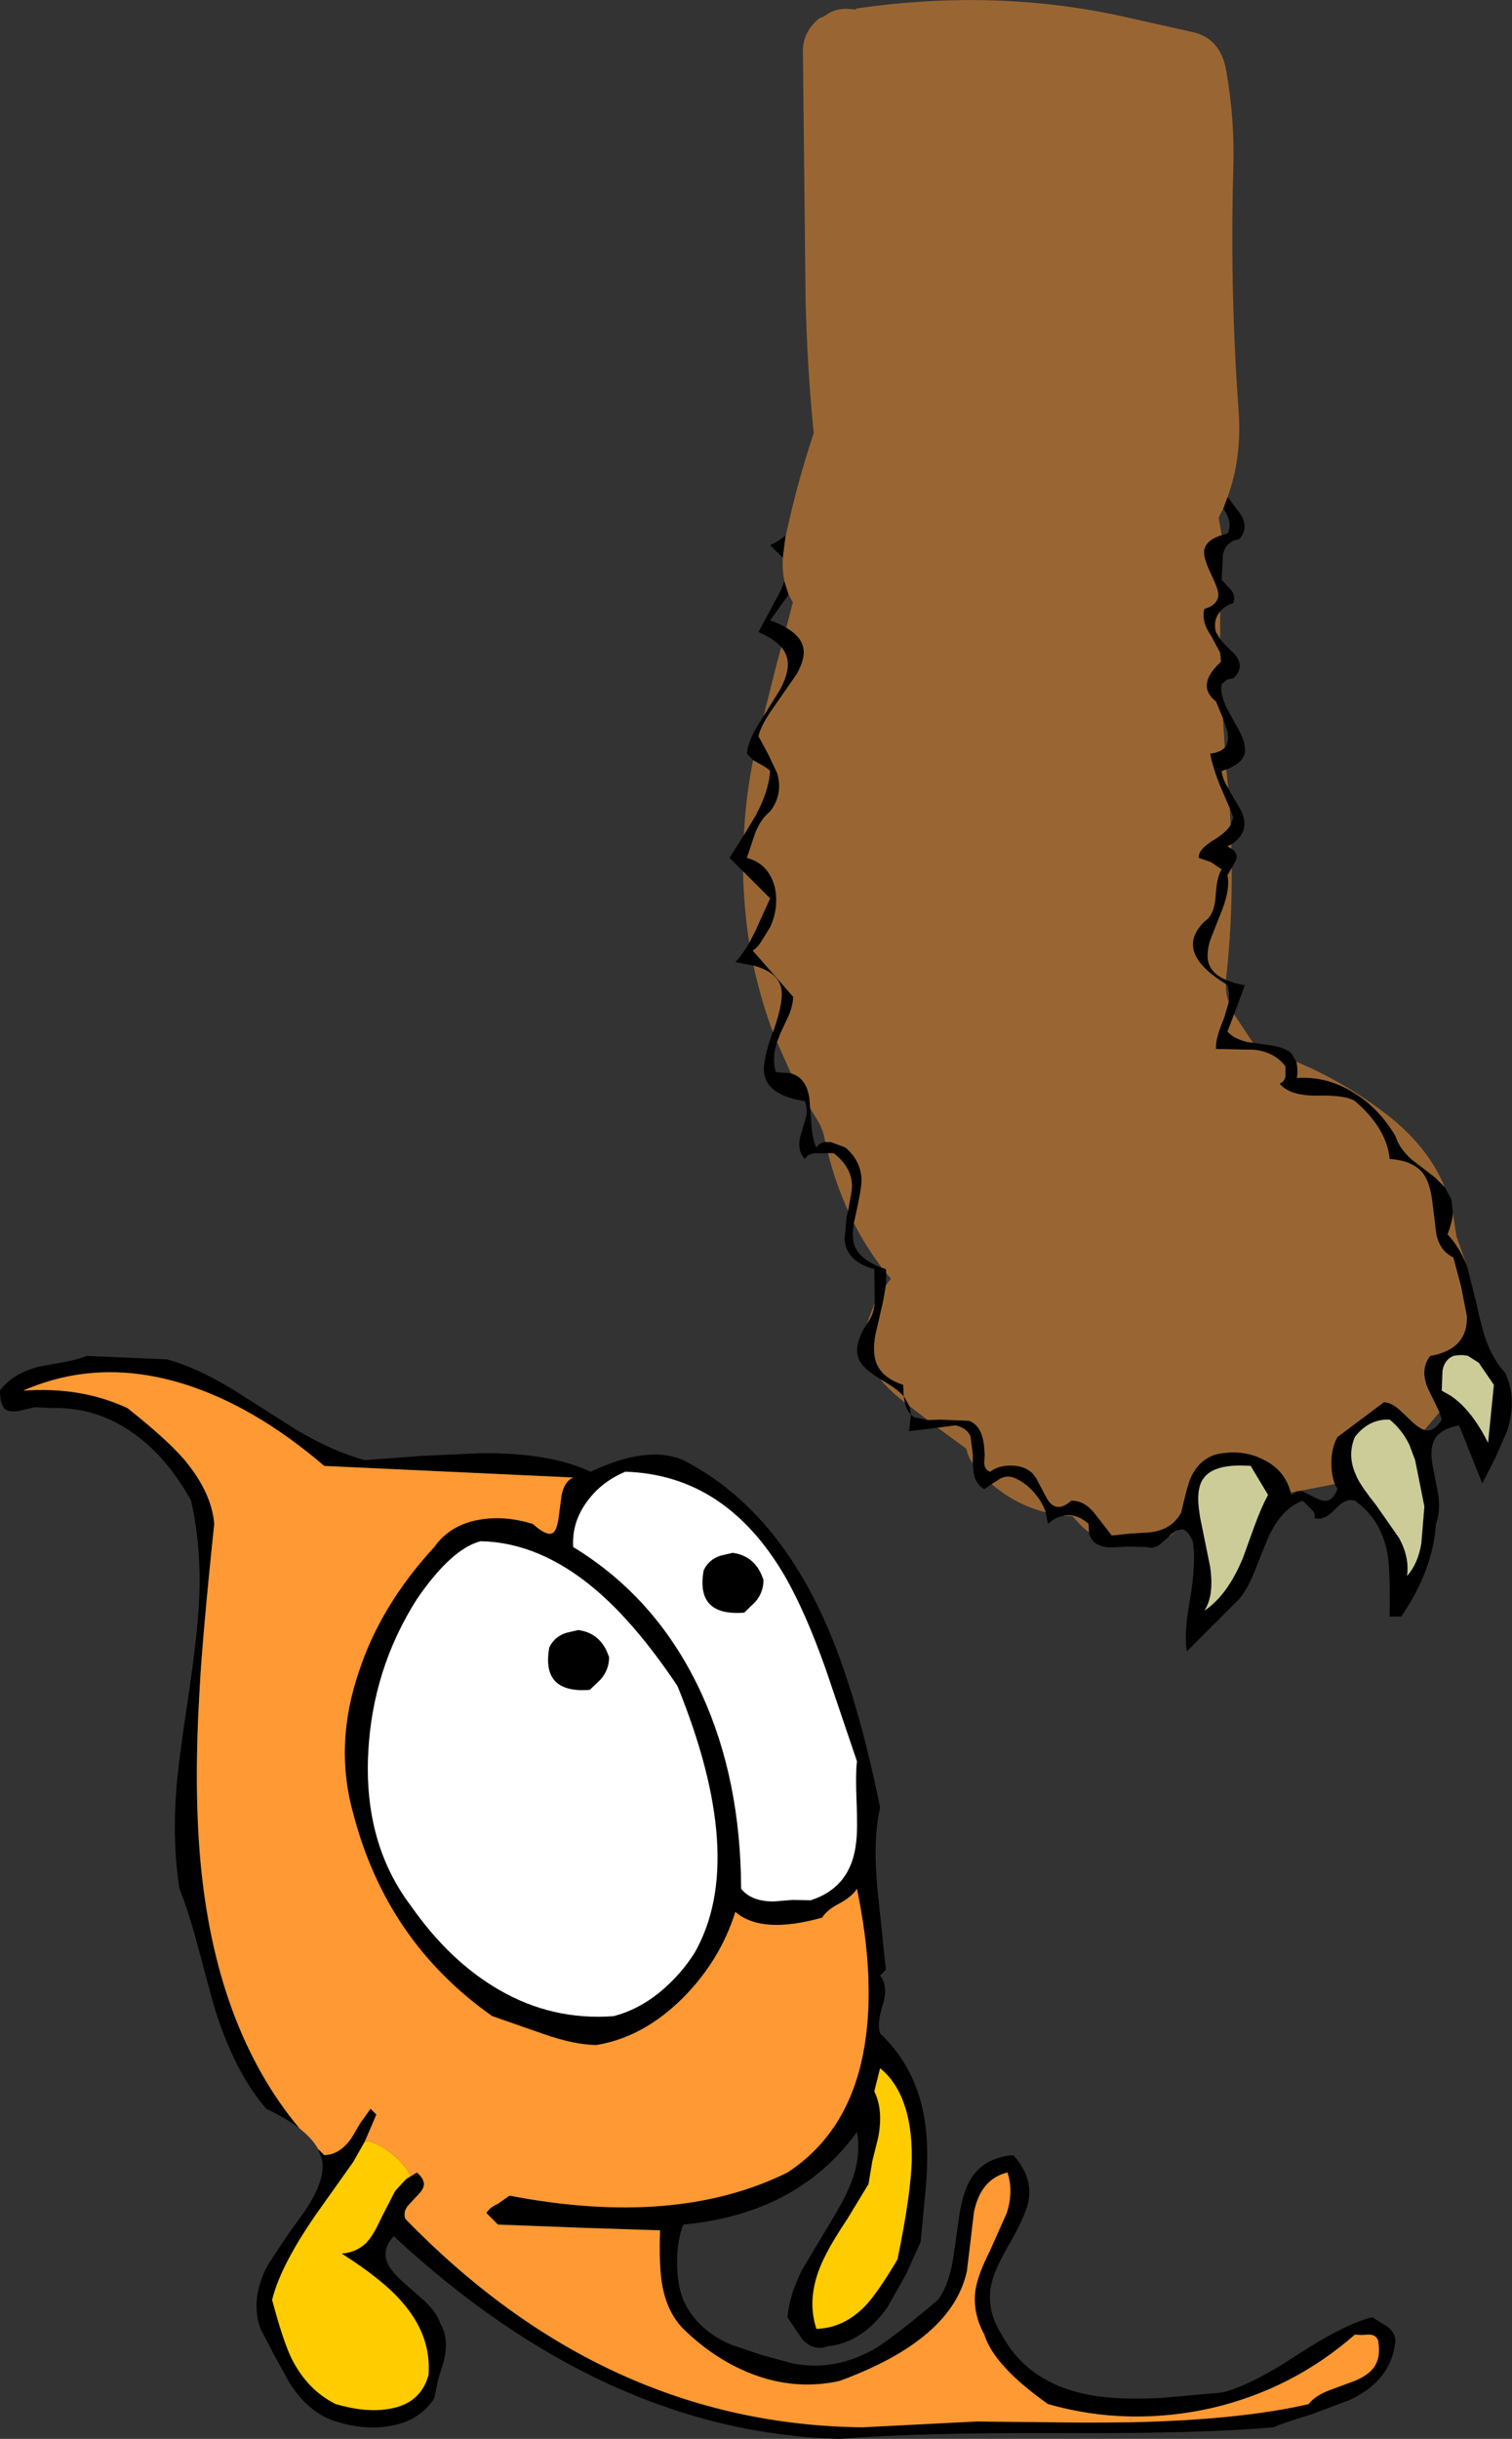
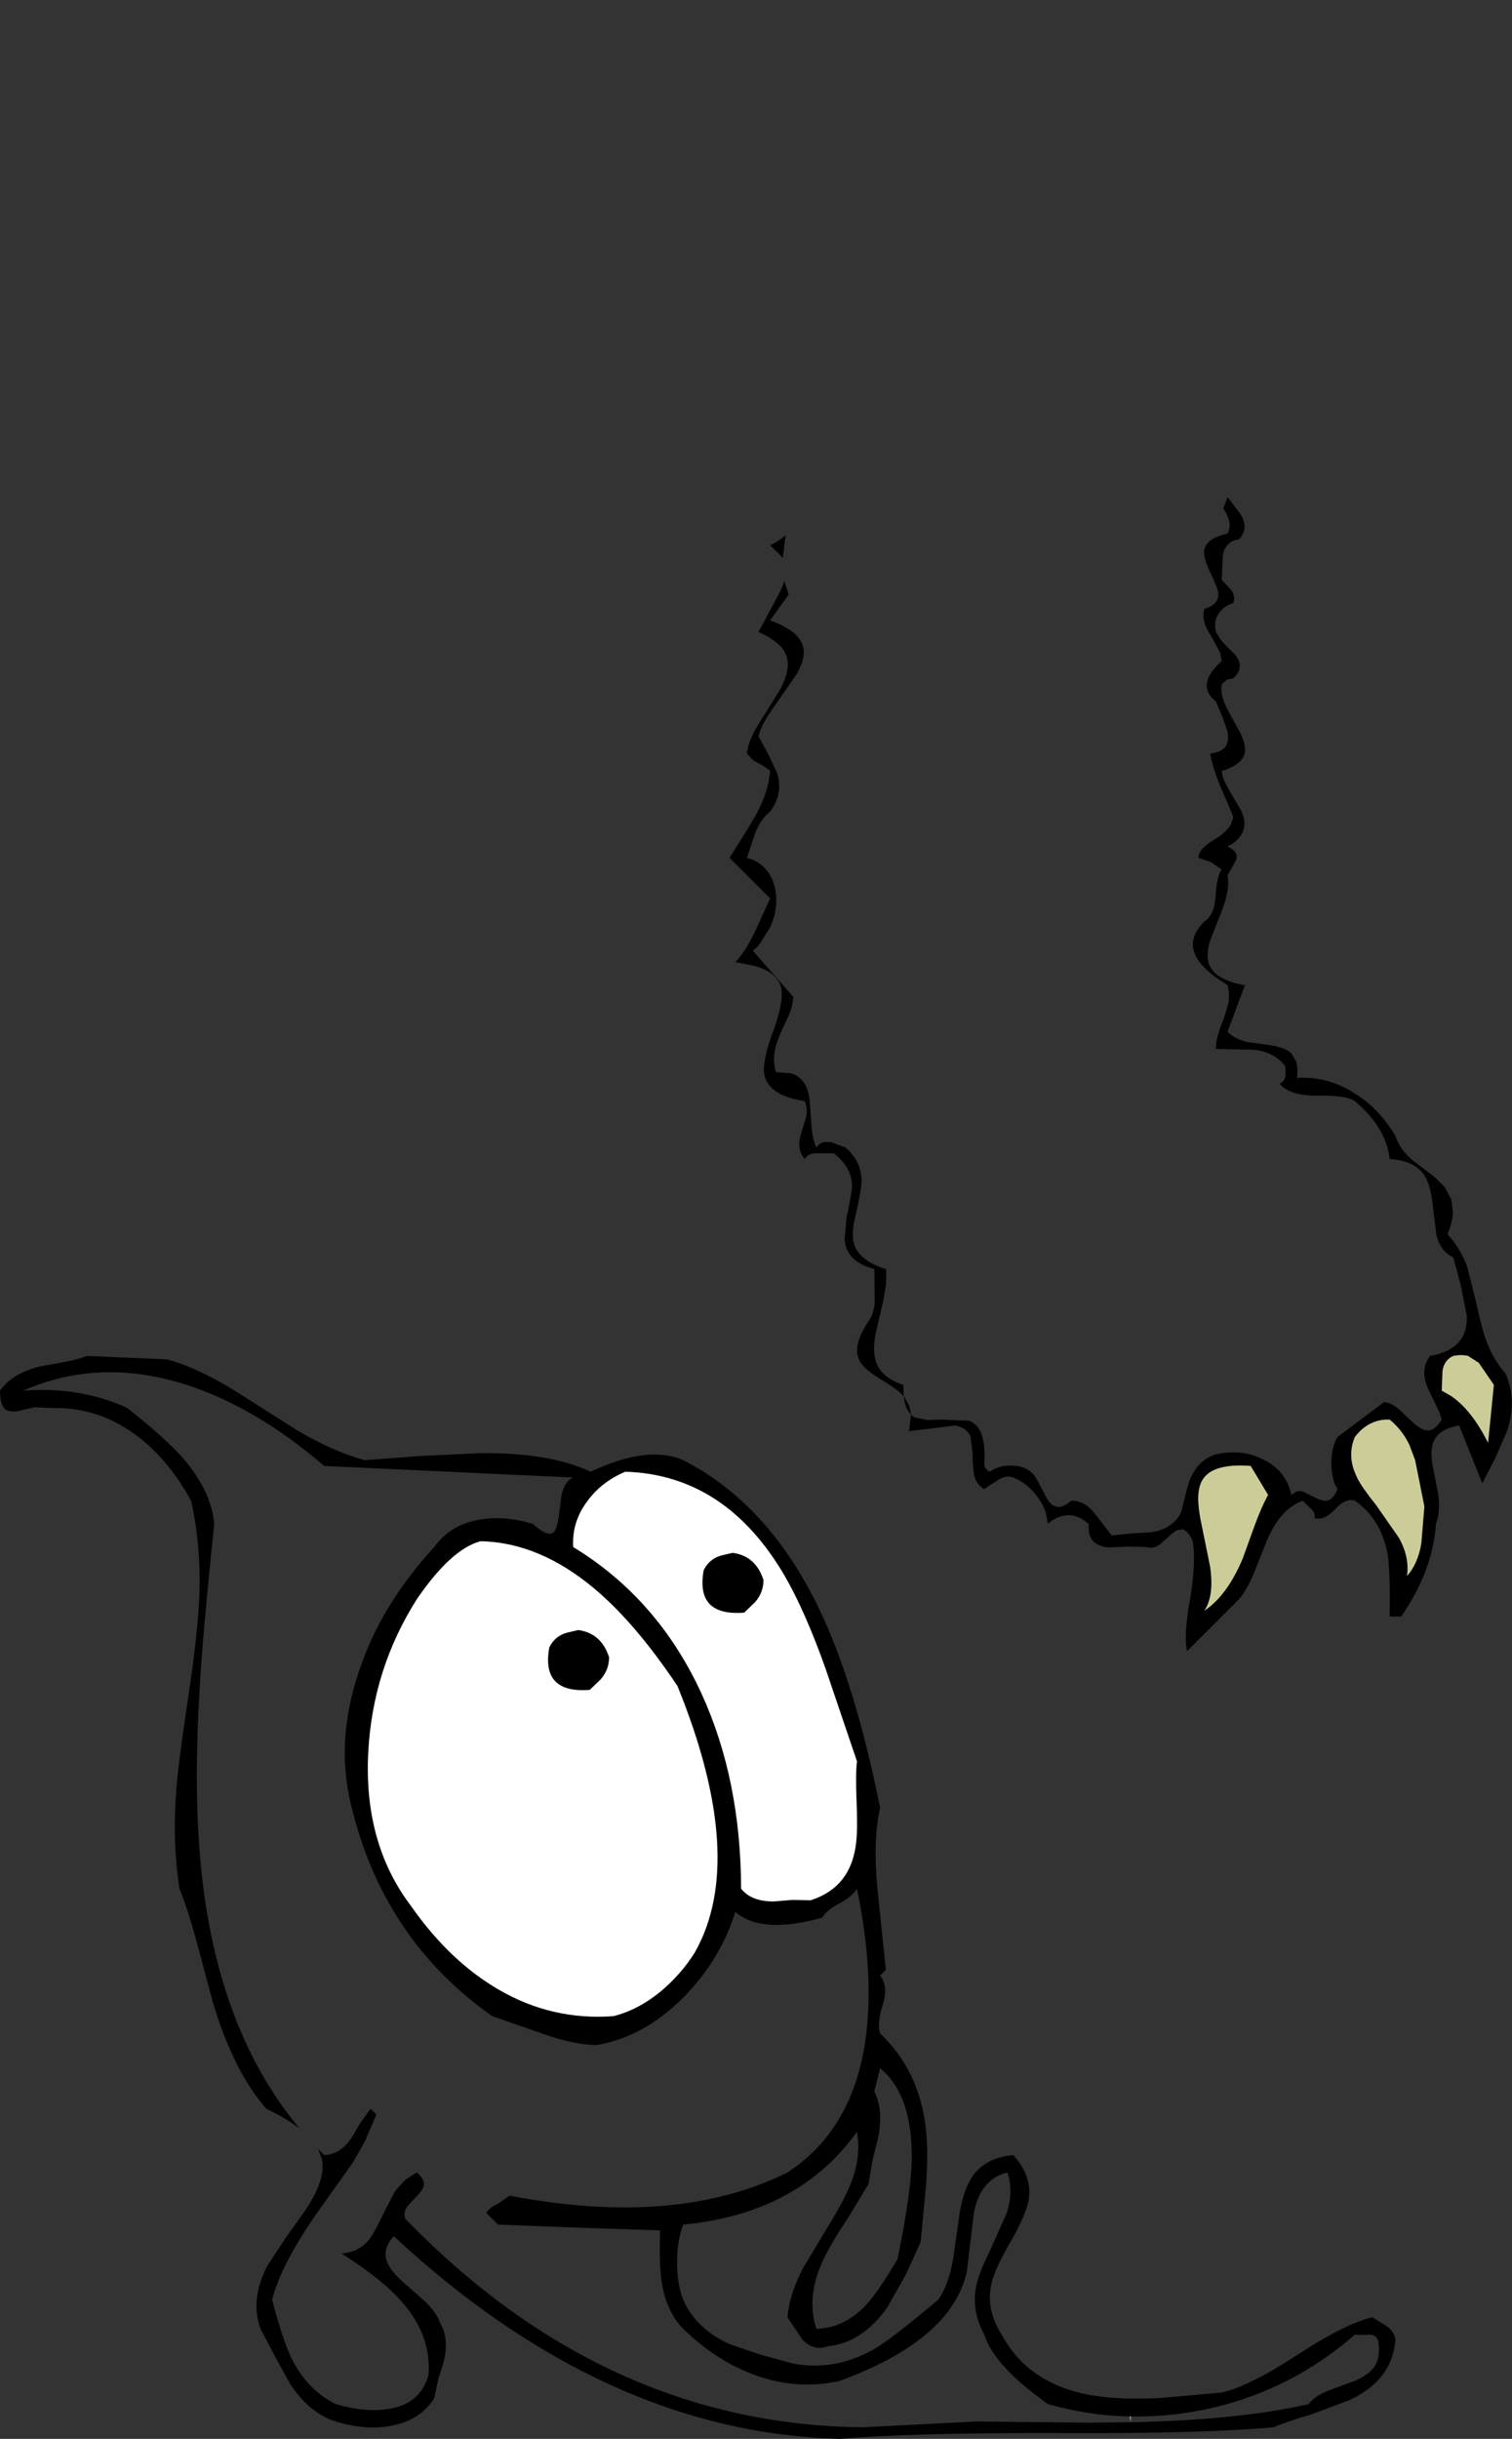
<svg xmlns="http://www.w3.org/2000/svg" height="315.85px" width="195.85px">
  <rect width="100%" height="100%" fill="#333333" stroke="none" />
  <g transform="matrix(1.0, 0.0, 0.0, 1.0, 117.9, 189.1)">
    <path d="M41.1 -124.7 L41.4 -124.35 42.65 -122.7 Q44.0 -120.8 42.6 -119.25 40.9 -119.05 40.5 -117.25 L40.35 -114.0 41.6 -112.65 Q42.15 -111.9 41.85 -111.0 40.75 -110.65 40.15 -109.9 L39.95 -109.65 Q39.25 -108.6 39.6 -107.25 L40.15 -106.35 40.65 -105.75 42.0 -104.4 Q43.45 -102.75 41.85 -101.25 L41.05 -101.1 40.35 -100.5 Q40.1 -99.2 41.05 -97.3 L42.75 -94.2 Q43.6 -92.45 43.3 -91.4 42.9 -90.2 40.95 -89.45 L40.35 -89.25 Q40.4 -88.35 41.2 -87.0 L41.35 -86.7 42.85 -84.15 Q44.15 -81.4 41.6 -79.75 L41.1 -79.5 41.6 -79.2 Q42.55 -78.55 42.2 -77.7 L41.65 -76.7 41.1 -75.75 Q41.45 -74.1 40.5 -71.5 L38.85 -67.3 Q38.15 -65.0 38.95 -63.75 39.5 -62.8 40.9 -62.2 41.9 -61.75 43.35 -61.5 L41.95 -57.75 41.1 -55.5 Q41.95 -54.55 43.7 -54.15 L44.4 -54.05 46.85 -53.7 Q48.65 -53.4 49.4 -52.65 L50.0 -51.6 Q50.25 -50.75 50.1 -49.5 54.05 -49.75 57.5 -47.55 60.65 -45.65 62.85 -42.0 63.35 -40.35 65.0 -38.9 L68.0 -36.6 69.25 -35.35 70.1 -33.75 70.3 -32.0 Q70.2 -30.75 69.6 -29.25 71.15 -27.6 72.1 -25.2 L72.1 -25.1 72.15 -25.05 73.35 -20.25 Q74.05 -17.0 74.6 -15.5 75.55 -12.95 77.1 -11.25 78.65 -7.85 77.3 -3.75 L75.8 -0.3 74.1 3.0 71.1 -4.5 Q68.65 -4.05 67.9 -2.65 67.3 -1.5 67.65 0.6 L68.4 4.45 Q68.7 6.75 68.1 8.25 67.7 14.3 63.6 20.25 L62.1 20.25 Q62.2 14.05 61.8 12.0 60.95 7.6 57.6 5.25 56.4 4.85 55.0 6.4 53.55 7.9 52.35 7.5 52.55 6.85 51.9 6.3 L50.85 5.25 Q47.8 6.35 46.05 10.8 L44.55 14.55 Q43.65 16.75 42.6 18.0 L35.85 24.75 Q35.4 22.65 36.25 18.0 37.05 13.2 36.6 10.5 35.95 9.05 35.2 8.95 L34.5 9.1 33.8 9.6 33.5 9.9 32.3 10.95 Q31.4 11.55 30.6 11.25 L28.25 11.2 25.75 11.3 Q23.5 11.15 23.15 9.35 L23.1 8.25 Q21.5 6.85 19.9 7.2 18.85 7.35 17.85 8.25 L17.55 6.75 Q17.2 5.7 16.45 4.7 15.15 2.95 13.35 2.25 12.3 1.9 11.35 2.6 L10.55 3.1 9.6 3.75 Q8.5 3.15 8.25 1.8 L8.1 0.45 8.1 -0.75 7.8 -3.1 Q7.3 -4.2 5.85 -4.5 L3.55 -4.2 -0.15 -3.75 0.1 -5.9 Q-0.45 -6.45 -0.7 -7.45 L-0.85 -8.25 -0.8 -8.25 -0.1 -7.0 0.1 -5.9 0.5 -5.55 2.25 -5.2 4.0 -5.25 7.65 -5.1 Q9.4 -4.4 9.6 -1.5 L9.65 -0.65 9.6 0.2 Q9.55 1.2 10.35 1.5 11.35 0.7 13.0 0.7 14.65 0.7 15.6 1.5 16.15 1.9 16.7 3.05 L17.7 4.95 Q18.9 7.0 20.85 5.25 22.55 5.2 23.9 6.9 L26.1 9.75 28.55 9.5 31.05 9.35 Q33.95 9.0 35.1 6.75 35.95 3.1 36.3 2.35 37.35 -0.05 39.6 -0.75 43.0 -1.5 45.8 -0.05 48.55 1.3 49.3 4.2 L49.35 4.5 50.05 4.05 50.35 4.0 50.85 4.05 52.45 4.85 Q53.4 5.35 54.0 5.25 54.8 5.1 55.35 3.75 L55.0 3.1 Q54.55 1.9 54.55 0.4 54.55 -1.65 55.35 -3.0 L61.35 -7.5 Q62.25 -7.5 63.35 -6.55 L65.2 -4.8 Q65.95 -4.15 66.6 -3.9 L67.0 -3.85 Q67.95 -3.8 68.85 -5.25 L68.55 -6.2 68.05 -7.25 67.05 -9.3 Q66.0 -11.75 67.35 -13.5 72.25 -14.35 72.1 -18.65 L71.35 -22.5 70.35 -26.25 Q68.65 -27.05 68.15 -29.2 L67.65 -33.3 Q67.35 -35.9 66.45 -37.1 65.15 -38.8 62.1 -39.0 61.7 -43.0 57.6 -46.5 56.4 -47.3 52.6 -47.2 49.15 -47.2 47.85 -48.75 48.5 -49.05 48.6 -49.7 L48.6 -51.0 Q47.2 -52.85 44.55 -53.15 L39.6 -53.25 Q39.5 -54.55 40.65 -57.25 L41.25 -59.3 Q41.4 -60.5 41.1 -61.5 L40.9 -61.65 Q34.1 -65.8 38.1 -69.75 39.4 -70.6 39.55 -72.95 39.7 -75.65 40.35 -76.5 L38.95 -77.45 37.35 -78.0 Q37.3 -79.15 39.45 -80.4 40.9 -81.3 41.5 -82.25 L41.85 -83.25 41.4 -84.4 40.15 -87.3 Q39.2 -89.65 38.85 -91.5 40.15 -91.65 40.75 -92.3 41.35 -93.0 41.1 -94.35 L40.5 -96.1 40.35 -96.45 39.6 -98.25 Q36.95 -100.35 40.2 -103.35 L40.35 -103.5 40.15 -104.55 39.0 -106.7 Q37.65 -108.65 38.1 -110.25 40.0 -110.8 39.9 -112.25 39.85 -112.95 38.8 -115.1 37.9 -117.05 38.1 -117.95 38.4 -119.2 40.35 -119.8 L41.1 -120.0 Q41.85 -121.35 40.55 -123.25 L41.1 -124.7 M-3.9 -10.5 L-4.1 -10.65 Q-6.3 -12.0 -6.7 -13.2 -7.35 -14.9 -5.65 -17.6 L-5.4 -18.0 Q-4.75 -18.85 -4.6 -20.35 L-4.6 -21.15 -4.65 -24.75 Q-8.3 -25.7 -8.5 -28.6 L-8.25 -31.4 -8.05 -32.3 -7.65 -34.5 Q-7.05 -37.5 -9.9 -39.75 L-10.65 -39.75 -11.95 -39.75 Q-13.2 -39.8 -13.65 -39.0 -14.85 -40.3 -14.05 -42.55 L-13.5 -44.4 Q-13.25 -45.5 -13.65 -46.5 -18.35 -47.2 -18.9 -49.95 -19.2 -51.55 -17.8 -55.45 L-17.7 -55.65 Q-16.3 -59.65 -16.75 -61.3 -17.3 -63.25 -20.3 -64.05 L-22.65 -64.5 Q-21.7 -65.5 -20.85 -67.0 L-20.1 -68.45 -18.15 -72.75 -21.65 -76.25 -23.4 -78.0 -21.55 -80.95 -20.1 -83.35 Q-18.35 -86.5 -18.15 -89.25 -18.5 -89.65 -19.65 -90.25 L-20.35 -90.65 -21.15 -91.5 Q-21.05 -93.1 -19.45 -95.65 L-19.0 -96.35 -16.8 -99.9 Q-15.55 -102.3 -15.95 -103.85 -16.15 -104.65 -16.7 -105.3 -17.7 -106.4 -19.65 -107.25 L-17.35 -111.55 Q-16.65 -112.75 -16.3 -113.85 L-15.75 -112.1 -18.15 -108.75 Q-16.95 -108.35 -16.05 -107.8 -14.4 -106.85 -13.95 -105.6 -13.4 -104.1 -14.7 -101.8 L-17.55 -97.7 Q-19.35 -95.2 -19.65 -93.75 L-18.35 -91.35 -17.25 -89.0 Q-16.4 -86.3 -18.15 -84.0 -19.4 -83.0 -20.1 -81.15 L-21.15 -78.0 Q-18.35 -77.25 -17.55 -74.25 -16.95 -71.6 -18.15 -69.0 L-19.15 -67.4 Q-19.7 -66.4 -20.4 -66.0 L-15.15 -60.0 Q-15.2 -58.85 -15.75 -57.55 L-16.8 -55.3 -17.25 -54.15 Q-17.95 -52.05 -17.4 -50.25 L-15.45 -50.1 Q-13.4 -49.5 -13.05 -46.8 L-12.95 -45.55 -12.8 -43.45 Q-12.65 -41.45 -12.15 -40.5 -11.7 -41.15 -11.0 -41.2 L-10.3 -41.2 -8.4 -40.5 Q-6.35 -38.75 -6.3 -36.25 -6.3 -35.15 -7.05 -31.8 L-7.3 -30.7 Q-7.6 -28.85 -7.2 -27.75 -6.5 -25.95 -3.65 -24.9 L-3.15 -24.75 -3.1 -24.2 -3.15 -22.65 -3.5 -20.6 -4.5 -16.25 Q-4.95 -13.85 -4.3 -12.4 -3.5 -10.6 -0.9 -9.75 L-0.85 -8.25 Q-1.55 -9.15 -3.9 -10.5 M-16.5 -116.85 L-18.15 -118.5 Q-17.1 -118.95 -16.1 -119.8 L-16.15 -119.65 -16.5 -116.85 M64.65 -2.0 Q63.7 -3.95 62.1 -5.25 59.4 -5.35 57.6 -3.0 56.65 -0.75 57.6 1.6 L57.9 2.3 Q58.6 3.65 60.3 5.75 L63.3 10.05 Q64.7 12.55 64.35 15.0 65.75 13.45 66.2 10.8 L66.6 6.0 65.4 0.0 64.65 -2.0 M73.65 -12.6 L72.25 -13.5 Q71.4 -13.7 70.35 -13.5 69.15 -12.95 68.95 -11.55 L68.85 -9.0 70.0 -8.35 Q72.7 -6.55 74.85 -2.25 L75.6 -9.75 73.65 -12.6 M28.45 123.85 Q23.15 123.75 17.85 122.25 10.85 117.3 9.6 113.25 8.05 110.4 8.45 107.5 8.75 105.5 10.3 102.45 L12.5 97.5 Q13.4 94.75 12.6 92.25 9.1 93.1 8.25 97.45 L7.8 101.25 7.35 105.0 Q5.45 113.9 -9.15 119.25 -14.55 120.45 -19.95 118.55 -25.1 116.7 -29.4 112.5 -31.55 110.3 -32.15 106.65 -32.55 104.4 -32.4 99.75 L-42.9 99.4 -53.4 99.0 -54.9 97.5 Q-54.5 96.8 -53.4 96.3 L-51.9 95.25 Q-30.3 99.4 -15.9 92.25 -7.7 86.9 -5.9 75.75 -4.5 67.1 -6.9 55.5 -7.5 56.5 -9.15 57.4 -10.8 58.25 -11.4 59.25 -19.3 61.45 -22.65 58.5 -24.6 64.75 -29.4 69.6 -34.55 74.75 -40.65 75.75 -43.6 75.7 -47.55 74.3 L-54.15 72.0 Q-67.85 62.35 -72.15 45.75 -74.65 36.85 -71.4 27.35 -68.6 18.8 -61.65 11.25 -59.6 8.35 -55.75 7.7 -52.5 7.15 -48.9 8.25 -47.1 9.85 -46.35 9.45 -45.8 9.2 -45.55 7.5 L-45.15 4.45 Q-44.75 2.7 -43.65 2.25 L-75.9 0.75 Q-84.95 -7.0 -94.05 -9.85 -105.1 -13.3 -114.9 -9.0 -107.45 -9.55 -101.4 -6.75 -96.35 -2.75 -94.1 -0.15 -90.5 4.1 -90.15 8.25 -91.7 23.05 -92.05 29.8 -92.8 42.25 -91.95 51.8 -90.0 73.5 -79.1 86.55 -80.8 85.25 -83.4 84.0 -87.65 79.15 -90.3 70.3 L-92.3 62.85 Q-93.5 58.35 -94.65 55.5 -95.6 49.5 -95.05 42.5 -94.75 38.75 -93.45 30.25 -92.3 22.45 -92.1 18.0 -91.8 11.2 -93.15 5.25 -96.2 -0.3 -100.5 -3.4 -105.35 -6.9 -111.15 -6.75 L-113.4 -6.85 -115.6 -6.35 Q-116.7 -6.2 -117.25 -6.6 -117.9 -7.25 -117.9 -9.0 -116.25 -11.3 -112.65 -12.15 L-109.6 -12.7 Q-107.75 -13.05 -106.65 -13.5 L-96.25 -13.05 Q-92.4 -12.0 -87.65 -9.1 L-79.55 -3.95 Q-74.75 -1.1 -70.65 0.0 L-63.3 -0.55 -55.65 -0.9 Q-46.7 -1.0 -41.4 1.5 -33.95 -2.0 -29.4 0.0 -18.35 5.65 -11.8 19.25 -7.15 28.9 -3.9 45.0 -4.85 49.2 -4.25 55.5 L-3.15 66.0 -3.9 66.75 Q-2.85 68.05 -3.5 70.35 -4.35 72.95 -3.9 74.25 1.25 79.1 2.05 86.8 2.35 89.75 2.05 93.9 L1.35 101.25 -0.55 105.45 -2.95 109.7 Q-6.2 114.3 -10.65 114.75 -12.45 115.45 -13.95 113.9 L-15.9 111.0 Q-15.65 108.1 -13.95 104.75 L-10.5 99.0 Q-8.35 95.5 -7.55 93.3 -6.35 90.05 -6.9 87.0 -14.55 97.6 -29.4 99.0 -30.2 101.1 -30.2 103.9 -30.2 106.7 -29.4 108.75 -27.65 112.65 -23.2 114.55 L-19.2 115.9 -15.15 117.0 Q-9.85 118.0 -4.8 115.2 -2.5 113.9 3.6 108.75 4.95 106.95 5.55 103.5 L6.4 97.55 Q6.95 94.15 8.25 92.5 9.95 90.3 13.35 90.0 15.85 92.8 15.35 95.8 15.05 97.6 13.05 101.15 10.9 104.8 10.5 106.75 9.8 110.05 11.85 113.25 15.5 120.05 24.45 121.25 27.8 121.7 32.5 121.45 L40.35 120.75 Q43.9 119.95 50.1 115.9 56.3 111.85 59.85 111.0 L61.8 112.2 Q62.8 113.0 62.85 114.0 62.4 119.2 56.85 121.75 L51.9 123.6 Q48.5 124.6 47.1 125.25 37.5 126.1 19.0 126.0 0.45 125.95 -9.15 126.75 -39.5 125.95 -66.9 100.5 -68.3 102.05 -67.85 103.55 -67.55 104.75 -65.85 106.3 L-62.9 108.9 Q-61.25 110.5 -60.9 111.75 -59.7 113.7 -60.4 116.65 L-61.15 119.1 -61.65 121.5 Q-63.6 124.5 -67.5 125.1 -70.65 125.65 -74.4 124.5 -77.9 123.4 -80.4 119.5 L-82.35 115.95 -84.15 112.5 Q-85.55 108.7 -83.25 104.3 L-80.85 100.65 -78.35 97.15 Q-75.65 93.1 -76.2 90.55 L-76.7 89.2 -75.9 90.0 Q-73.85 89.95 -72.35 87.75 L-71.2 85.8 -69.9 84.0 -69.15 84.75 -70.65 88.25 -72.15 90.9 -76.2 96.6 Q-81.5 104.0 -82.65 108.75 -81.2 114.2 -80.1 116.4 -78.05 120.45 -74.4 122.25 -70.4 123.4 -67.45 122.85 -63.45 122.2 -62.4 118.5 -62.0 113.35 -65.85 109.0 -68.3 106.15 -73.65 102.75 -71.65 102.6 -70.35 101.25 -69.5 100.3 -68.5 98.1 L-66.75 94.7 -66.5 94.4 -65.35 93.15 -63.9 92.25 Q-62.9 93.1 -63.0 93.9 -63.05 94.45 -63.85 95.25 L-65.1 96.6 Q-65.7 97.4 -65.4 98.25 -39.55 124.9 -6.15 125.25 L8.55 124.5 23.1 124.65 28.55 124.6 Q42.7 124.3 51.6 122.25 52.45 121.15 54.3 120.45 L57.55 119.25 Q59.35 118.5 60.05 117.5 61.0 116.2 60.6 114.0 60.3 113.2 59.3 113.25 L58.45 113.3 57.6 113.25 Q49.55 120.3 39.1 122.75 33.8 123.95 28.55 123.85 L28.45 123.85 M-19.0 15.5 Q-19.0 17.15 -20.1 18.4 L-21.5 19.75 Q-27.85 20.25 -26.75 14.25 -26.05 12.8 -24.5 12.35 L-23.0 12.0 Q-20.4 12.35 -19.3 14.75 L-19.0 15.5 M-40.1 28.4 L-41.5 29.75 Q-47.85 30.25 -46.75 24.25 -46.05 22.8 -44.5 22.35 L-43.0 22.0 Q-40.4 22.35 -39.3 24.75 L-39.0 25.5 Q-39.0 27.15 -40.1 28.4 M-40.9 16.65 Q-48.05 10.65 -55.65 10.5 -59.45 11.5 -63.9 18.0 -69.65 27.05 -70.2 37.9 -70.8 49.65 -64.65 57.75 -59.65 64.9 -53.25 68.6 -46.35 72.6 -38.4 72.0 -35.3 71.2 -32.5 68.95 -29.75 66.7 -27.9 63.75 -21.05 51.65 -30.15 29.25 -35.6 21.1 -40.9 16.65 M-6.9 39.0 L-10.95 27.05 Q-13.55 19.7 -16.25 15.0 -23.9 1.9 -36.9 1.5 -40.0 2.8 -41.85 5.35 -43.85 8.05 -43.65 11.25 -32.65 17.95 -27.0 30.3 -21.95 41.35 -21.9 55.5 -20.6 57.15 -17.7 57.15 L-15.25 56.95 -12.9 57.0 Q-7.6 55.3 -7.0 49.45 -6.8 47.8 -6.95 44.2 -7.1 40.65 -6.9 39.0 M-5.4 93.75 L-8.1 98.2 Q-10.05 101.15 -10.8 102.65 -13.65 107.95 -12.15 112.5 -8.6 112.4 -5.8 109.5 -4.2 107.8 -1.65 103.5 0.15 94.75 0.2 90.35 0.25 82.15 -3.9 78.75 L-4.65 81.75 Q-3.45 84.15 -4.15 87.75 L-4.9 90.75 -5.4 93.75 M46.35 4.5 L44.1 0.75 Q39.4 0.4 38.0 2.35 36.95 3.75 37.5 7.05 L37.55 7.4 38.85 13.8 Q39.4 17.55 38.1 19.5 41.1 17.5 43.1 12.65 L44.6 8.5 Q45.5 6.05 46.3 4.6 L46.35 4.5" fill="#000000" fill-rule="evenodd" stroke="none" />
    <path d="M28.45 123.85 L28.55 123.85 28.55 124.6 28.45 123.85 M-40.1 28.4 Q-39.0 27.15 -39.0 25.5 L-39.3 24.75 Q-40.4 22.35 -43.0 22.0 L-44.5 22.35 Q-46.05 22.8 -46.75 24.25 -47.85 30.25 -41.5 29.75 L-40.1 28.4 M-19.0 15.5 L-19.3 14.75 Q-20.4 12.35 -23.0 12.0 L-24.5 12.35 Q-26.05 12.8 -26.75 14.25 -27.85 20.25 -21.5 19.75 L-20.1 18.4 Q-19.0 17.15 -19.0 15.5 M-6.9 39.0 Q-7.1 40.65 -6.95 44.2 -6.8 47.8 -7.0 49.45 -7.6 55.3 -12.9 57.0 L-15.25 56.95 -17.7 57.15 Q-20.6 57.15 -21.9 55.5 -21.95 41.35 -27.0 30.3 -32.65 17.95 -43.65 11.25 -43.85 8.05 -41.85 5.35 -40.0 2.8 -36.9 1.5 -23.9 1.9 -16.25 15.0 -13.55 19.7 -10.95 27.05 L-6.9 39.0 M-40.9 16.65 Q-35.6 21.1 -30.15 29.25 -21.05 51.65 -27.9 63.75 -29.75 66.7 -32.5 68.95 -35.3 71.2 -38.4 72.0 -46.35 72.6 -53.25 68.6 -59.65 64.9 -64.65 57.75 -70.8 49.65 -70.2 37.9 -69.65 27.05 -63.9 18.0 -59.45 11.5 -55.65 10.5 -48.05 10.65 -40.9 16.65" fill="#ffffff" fill-rule="evenodd" stroke="none" />
-     <path d="M-79.1 86.55 Q-90.0 73.5 -91.95 51.8 -92.8 42.25 -92.05 29.8 -91.7 23.05 -90.15 8.25 -90.5 4.1 -94.1 -0.15 -96.35 -2.75 -101.4 -6.75 -107.45 -9.55 -114.9 -9.0 -105.1 -13.3 -94.05 -9.85 -84.95 -7.0 -75.9 0.75 L-43.65 2.25 Q-44.75 2.7 -45.15 4.45 L-45.55 7.5 Q-45.8 9.2 -46.35 9.45 -47.1 9.85 -48.9 8.25 -52.5 7.15 -55.75 7.7 -59.6 8.35 -61.65 11.25 -68.6 18.8 -71.4 27.35 -74.65 36.85 -72.15 45.75 -67.85 62.35 -54.15 72.0 L-47.55 74.3 Q-43.6 75.7 -40.65 75.75 -34.55 74.75 -29.4 69.6 -24.6 64.75 -22.65 58.5 -19.3 61.45 -11.4 59.25 -10.8 58.25 -9.15 57.4 -7.5 56.5 -6.9 55.5 -4.5 67.1 -5.9 75.75 -7.7 86.9 -15.9 92.25 -30.3 99.4 -51.9 95.25 L-53.4 96.3 Q-54.5 96.8 -54.9 97.5 L-53.4 99.0 -42.9 99.4 -32.4 99.75 Q-32.55 104.4 -32.15 106.65 -31.55 110.3 -29.4 112.5 -25.1 116.7 -19.95 118.55 -14.55 120.45 -9.15 119.25 5.45 113.9 7.35 105.0 L7.8 101.25 8.25 97.45 Q9.1 93.1 12.6 92.25 13.4 94.75 12.5 97.5 L10.3 102.45 Q8.75 105.5 8.45 107.5 8.05 110.4 9.6 113.25 10.85 117.3 17.85 122.25 23.15 123.75 28.45 123.85 L28.55 124.6 28.55 123.85 Q33.8 123.95 39.1 122.75 49.55 120.3 57.6 113.25 L58.45 113.3 59.3 113.25 Q60.3 113.2 60.6 114.0 61.0 116.2 60.05 117.5 59.35 118.5 57.55 119.25 L54.3 120.45 Q52.45 121.15 51.6 122.25 42.7 124.3 28.55 124.6 L23.1 124.65 8.55 124.5 -6.15 125.25 Q-39.55 124.9 -65.4 98.25 -65.7 97.4 -65.1 96.6 L-63.85 95.25 Q-63.05 94.45 -63.0 93.9 -62.9 93.1 -63.9 92.25 L-65.35 93.15 Q-65.05 92.85 -64.75 92.7 L-65.25 91.8 Q-67.25 89.15 -70.15 88.2 L-70.15 88.25 -70.65 88.25 -69.15 84.75 -69.9 84.0 -71.2 85.8 -72.35 87.75 Q-73.85 89.95 -75.9 90.0 L-76.7 89.2 Q-77.45 87.85 -79.1 86.55" fill="#ff9933" fill-rule="evenodd" stroke="none" />
-     <path d="M-65.35 93.15 L-66.5 94.4 -66.75 94.7 -68.5 98.1 Q-69.5 100.3 -70.35 101.25 -71.65 102.6 -73.65 102.75 -68.3 106.15 -65.85 109.0 -62.0 113.35 -62.4 118.5 -63.45 122.2 -67.45 122.85 -70.4 123.4 -74.4 122.25 -78.05 120.45 -80.1 116.4 -81.2 114.2 -82.65 108.75 -81.5 104.0 -76.2 96.6 L-72.15 90.9 -70.65 88.25 -70.15 88.25 -70.15 88.2 Q-67.25 89.15 -65.25 91.8 L-64.75 92.7 Q-65.05 92.85 -65.35 93.15 M-5.4 93.75 L-4.9 90.75 -4.15 87.75 Q-3.45 84.15 -4.65 81.75 L-3.9 78.75 Q0.25 82.15 0.2 90.35 0.15 94.75 -1.65 103.5 -4.2 107.8 -5.8 109.5 -8.6 112.4 -12.15 112.5 -13.65 107.95 -10.8 102.65 -10.05 101.15 -8.1 98.2 L-5.4 93.75" fill="#ffcc00" fill-rule="evenodd" stroke="none" />
    <path d="M73.65 -12.6 L75.6 -9.75 74.85 -2.25 Q72.7 -6.55 70.0 -8.35 L68.85 -9.0 68.95 -11.55 Q69.15 -12.95 70.35 -13.5 71.4 -13.7 72.25 -13.5 L73.65 -12.6 M64.65 -2.0 L65.4 0.0 66.6 6.0 66.2 10.8 Q65.75 13.45 64.35 15.0 64.7 12.55 63.3 10.05 L60.3 5.75 Q58.6 3.65 57.9 2.3 L57.6 1.6 Q56.65 -0.75 57.6 -3.0 59.4 -5.35 62.1 -5.25 63.7 -3.95 64.65 -2.0 M46.35 4.5 L46.3 4.6 Q45.5 6.05 44.6 8.5 L43.1 12.65 Q41.1 17.5 38.1 19.5 39.4 17.55 38.85 13.8 L37.55 7.4 37.5 7.05 Q36.95 3.75 38.0 2.35 39.4 0.4 44.1 0.75 L46.35 4.5" fill="#cccc99" fill-rule="evenodd" stroke="none" />
-     <path d="M-16.1 -119.8 Q-14.65 -126.55 -12.5 -133.0 -13.35 -141.55 -13.55 -150.25 L-13.9 -182.5 Q-13.9 -185.0 -11.75 -186.75 -11.25 -186.9 -10.9 -187.15 -9.45 -188.25 -7.0 -187.85 L-7.0 -188.0 Q10.95 -190.6 27.4 -187.0 L36.55 -184.95 Q40.25 -184.15 40.95 -179.85 42.05 -173.55 41.85 -167.25 41.4 -151.4 42.55 -135.7 42.95 -129.75 41.1 -124.7 L40.55 -123.25 39.95 -122.05 40.35 -119.8 Q38.4 -119.2 38.1 -117.95 37.9 -117.05 38.8 -115.1 39.85 -112.95 39.9 -112.25 40.0 -110.8 38.1 -110.25 37.65 -108.65 39.0 -106.7 L40.15 -104.55 40.2 -103.35 Q36.95 -100.35 39.6 -98.25 L40.35 -96.45 40.5 -96.1 40.75 -92.3 Q40.15 -91.65 38.85 -91.5 39.2 -89.65 40.15 -87.3 L41.4 -84.4 41.5 -82.25 Q40.9 -81.3 39.45 -80.4 37.3 -79.15 37.35 -78.0 L38.95 -77.45 40.35 -76.5 Q39.7 -75.65 39.55 -72.95 39.4 -70.6 38.1 -69.75 34.1 -65.8 40.9 -61.65 40.85 -60.45 41.25 -59.3 L40.65 -57.25 Q39.5 -54.55 39.6 -53.25 L44.55 -53.15 Q47.2 -52.85 48.6 -51.0 L48.6 -49.7 Q48.5 -49.05 47.85 -48.75 49.15 -47.2 52.6 -47.2 56.4 -47.3 57.6 -46.5 61.7 -43.0 62.1 -39.0 65.15 -38.8 66.45 -37.1 67.35 -35.9 67.65 -33.3 L68.15 -29.2 Q68.65 -27.05 70.35 -26.25 L71.35 -22.5 72.1 -18.65 Q72.25 -14.35 67.35 -13.5 66.0 -11.75 67.05 -9.3 L68.05 -7.25 68.55 -6.2 66.6 -3.9 Q65.95 -4.15 65.2 -4.8 L63.35 -6.55 Q62.25 -7.5 61.35 -7.5 L55.35 -3.0 Q54.55 -1.65 54.55 0.4 54.55 1.9 55.0 3.1 L50.35 4.0 50.05 4.05 49.3 4.2 Q48.55 1.3 45.8 -0.05 43.0 -1.5 39.6 -0.75 37.35 -0.05 36.3 2.35 35.95 3.1 35.1 6.75 33.95 9.0 31.05 9.35 L28.55 9.5 26.1 9.75 23.9 6.9 Q22.55 5.2 20.85 5.25 18.9 7.0 17.7 4.95 L16.7 3.05 Q16.15 1.9 15.6 1.5 14.65 0.7 13.0 0.7 11.35 0.7 10.35 1.5 9.55 1.2 9.6 0.2 L9.65 -0.65 9.6 -1.5 Q9.4 -4.4 7.65 -5.1 L4.0 -5.25 2.25 -5.2 -0.1 -7.0 -0.8 -8.25 -0.85 -8.25 -0.7 -7.45 -1.0 -7.7 Q-2.75 -9.1 -3.9 -10.5 -1.55 -9.15 -0.85 -8.25 L-0.9 -9.75 Q-3.5 -10.6 -4.3 -12.4 -4.95 -13.85 -4.5 -16.25 L-3.5 -20.6 -3.15 -22.65 -2.5 -23.5 -3.1 -24.2 -3.15 -24.75 -3.65 -24.9 Q-5.75 -27.65 -7.3 -30.7 L-7.05 -31.8 Q-6.3 -35.15 -6.3 -36.25 -6.35 -38.75 -8.4 -40.5 L-10.3 -41.2 -11.0 -41.2 -11.1 -41.65 Q-11.35 -43.0 -12.15 -44.25 L-12.95 -45.55 -13.05 -46.8 Q-13.4 -49.5 -15.45 -50.1 L-17.25 -54.15 -16.8 -55.3 -15.75 -57.55 Q-15.2 -58.85 -15.15 -60.0 L-20.4 -66.0 Q-19.7 -66.4 -19.15 -67.4 L-18.15 -69.0 Q-16.95 -71.6 -17.55 -74.25 -18.35 -77.25 -21.15 -78.0 L-20.1 -81.15 Q-19.4 -83.0 -18.15 -84.0 -16.4 -86.3 -17.25 -89.0 L-18.35 -91.35 -19.65 -93.75 Q-19.35 -95.2 -17.55 -97.7 L-14.7 -101.8 Q-13.4 -104.1 -13.95 -105.6 -14.4 -106.85 -16.05 -107.8 L-15.2 -111.1 -15.75 -112.1 -16.3 -113.85 Q-16.6 -115.3 -16.5 -116.85 L-16.15 -119.65 -16.1 -119.8 M40.15 -109.9 L40.15 -106.35 39.6 -107.25 Q39.25 -108.6 39.95 -109.65 L40.15 -109.9 M40.95 -89.45 L41.05 -88.4 41.2 -87.0 Q40.4 -88.35 40.35 -89.25 L40.95 -89.45 M41.6 -79.75 L41.6 -79.2 41.1 -79.5 41.6 -79.75 M41.65 -76.7 Q41.7 -69.35 40.9 -62.2 39.5 -62.8 38.95 -63.75 38.15 -65.0 38.85 -67.3 L40.5 -71.5 Q41.45 -74.1 41.1 -75.75 L41.65 -76.7 M41.95 -57.75 L42.45 -57.0 44.4 -54.05 43.7 -54.15 Q41.95 -54.55 41.1 -55.5 L41.95 -57.75 M50.0 -51.6 Q56.1 -49.05 61.55 -44.9 67.0 -40.75 69.25 -35.35 L68.0 -36.6 65.0 -38.9 Q63.35 -40.35 62.85 -42.0 60.65 -45.65 57.5 -47.55 54.05 -49.75 50.1 -49.5 50.25 -50.75 50.0 -51.6 M70.3 -32.0 L70.75 -29.0 72.1 -25.2 Q71.15 -27.6 69.6 -29.25 70.2 -30.75 70.3 -32.0 M34.5 9.1 L33.75 9.75 33.5 9.9 33.8 9.6 34.5 9.1 M23.15 9.35 L22.3 8.65 21.0 7.25 19.9 7.2 Q21.5 6.85 23.1 8.25 L23.15 9.35 M17.55 6.75 Q13.7 5.8 10.55 3.1 L11.35 2.6 Q12.3 1.9 13.35 2.25 15.15 2.95 16.45 4.7 17.2 5.7 17.55 6.75 M8.1 0.45 Q7.5 -0.45 7.25 -1.5 L3.55 -4.2 5.85 -4.5 Q7.3 -4.2 7.8 -3.1 L8.1 -0.75 8.1 0.45 M-5.65 -17.6 L-4.6 -20.35 Q-4.75 -18.85 -5.4 -18.0 L-5.65 -17.6 M-8.05 -32.3 Q-9.65 -35.8 -10.65 -39.75 L-9.9 -39.75 Q-7.05 -37.5 -7.65 -34.5 L-8.05 -32.3 M-17.8 -55.45 Q-19.35 -59.65 -20.3 -64.05 -17.3 -63.25 -16.75 -61.3 -16.3 -59.65 -17.7 -55.65 L-17.8 -55.45 M-20.85 -67.0 Q-21.55 -71.5 -21.65 -76.25 L-18.15 -72.75 -20.1 -68.45 -20.85 -67.0 M-21.55 -80.95 Q-21.3 -85.95 -20.35 -90.65 L-19.65 -90.25 Q-18.5 -89.65 -18.15 -89.25 -18.35 -86.5 -20.1 -83.35 L-21.55 -80.95 M-19.0 -96.35 L-17.25 -103.3 -16.7 -105.3 Q-16.15 -104.65 -15.95 -103.85 -15.55 -102.3 -16.8 -99.9 L-19.0 -96.35" fill="#996633" fill-rule="evenodd" stroke="none" />
  </g>
</svg>